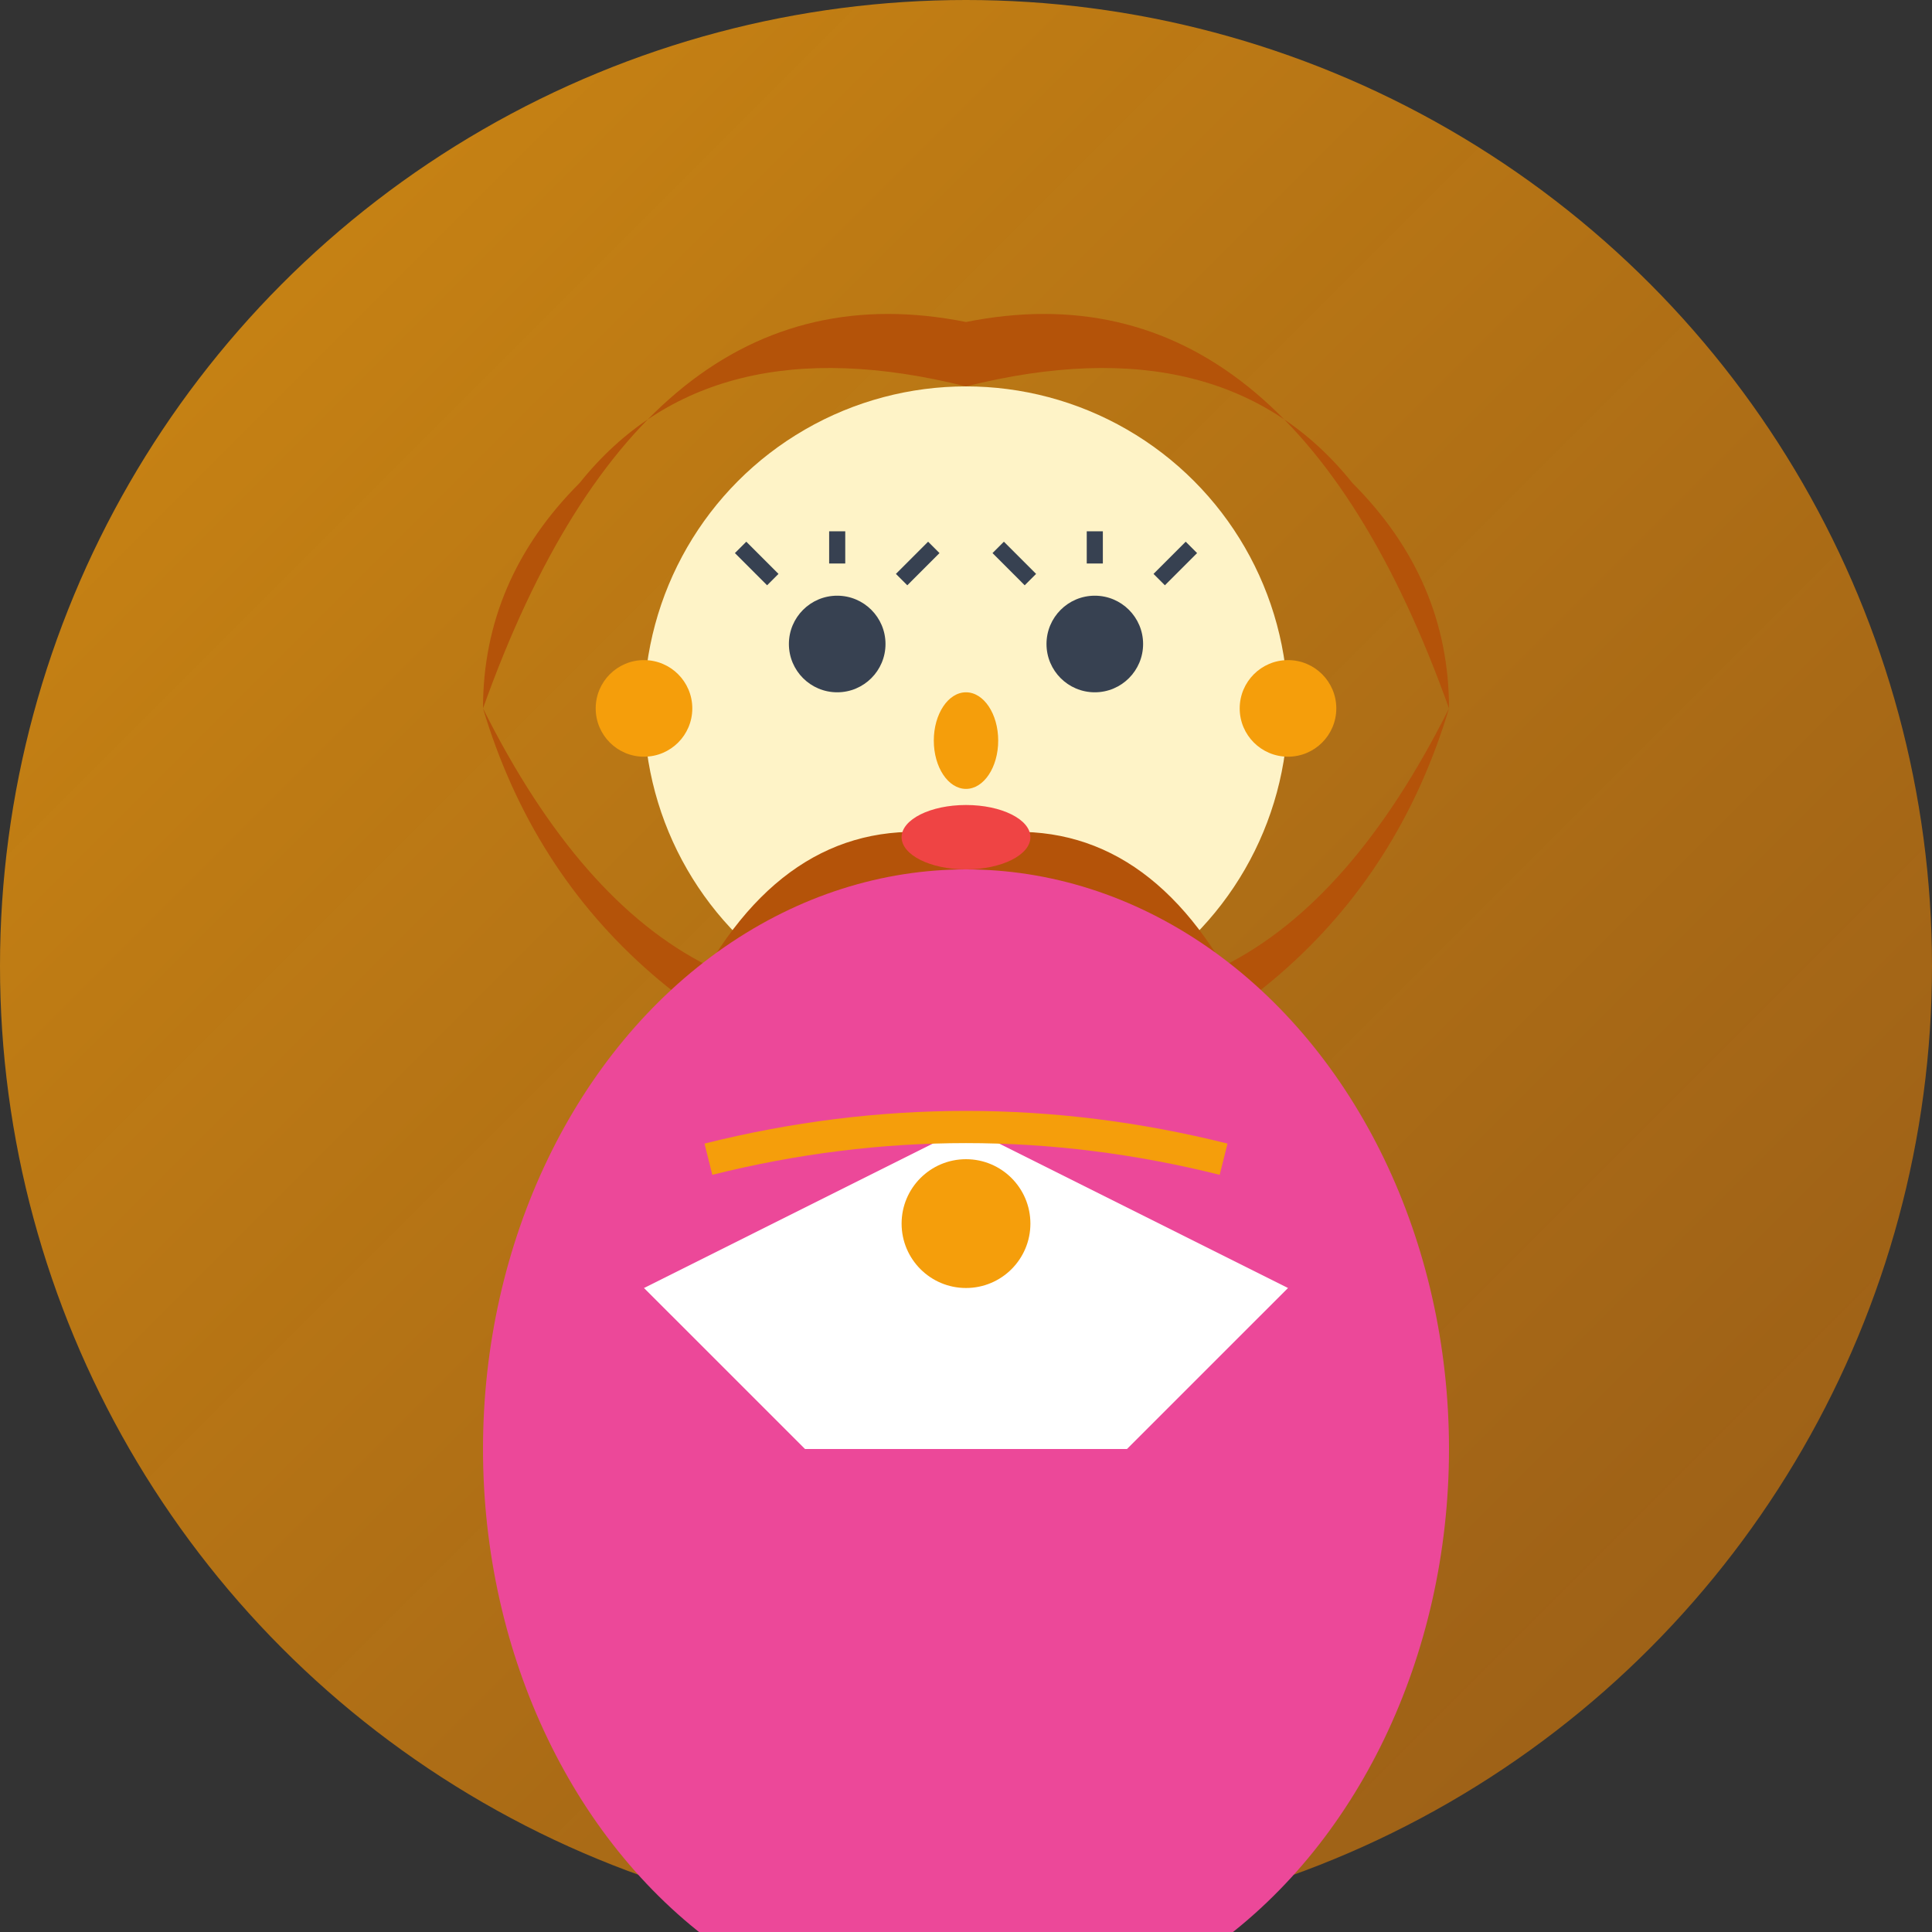
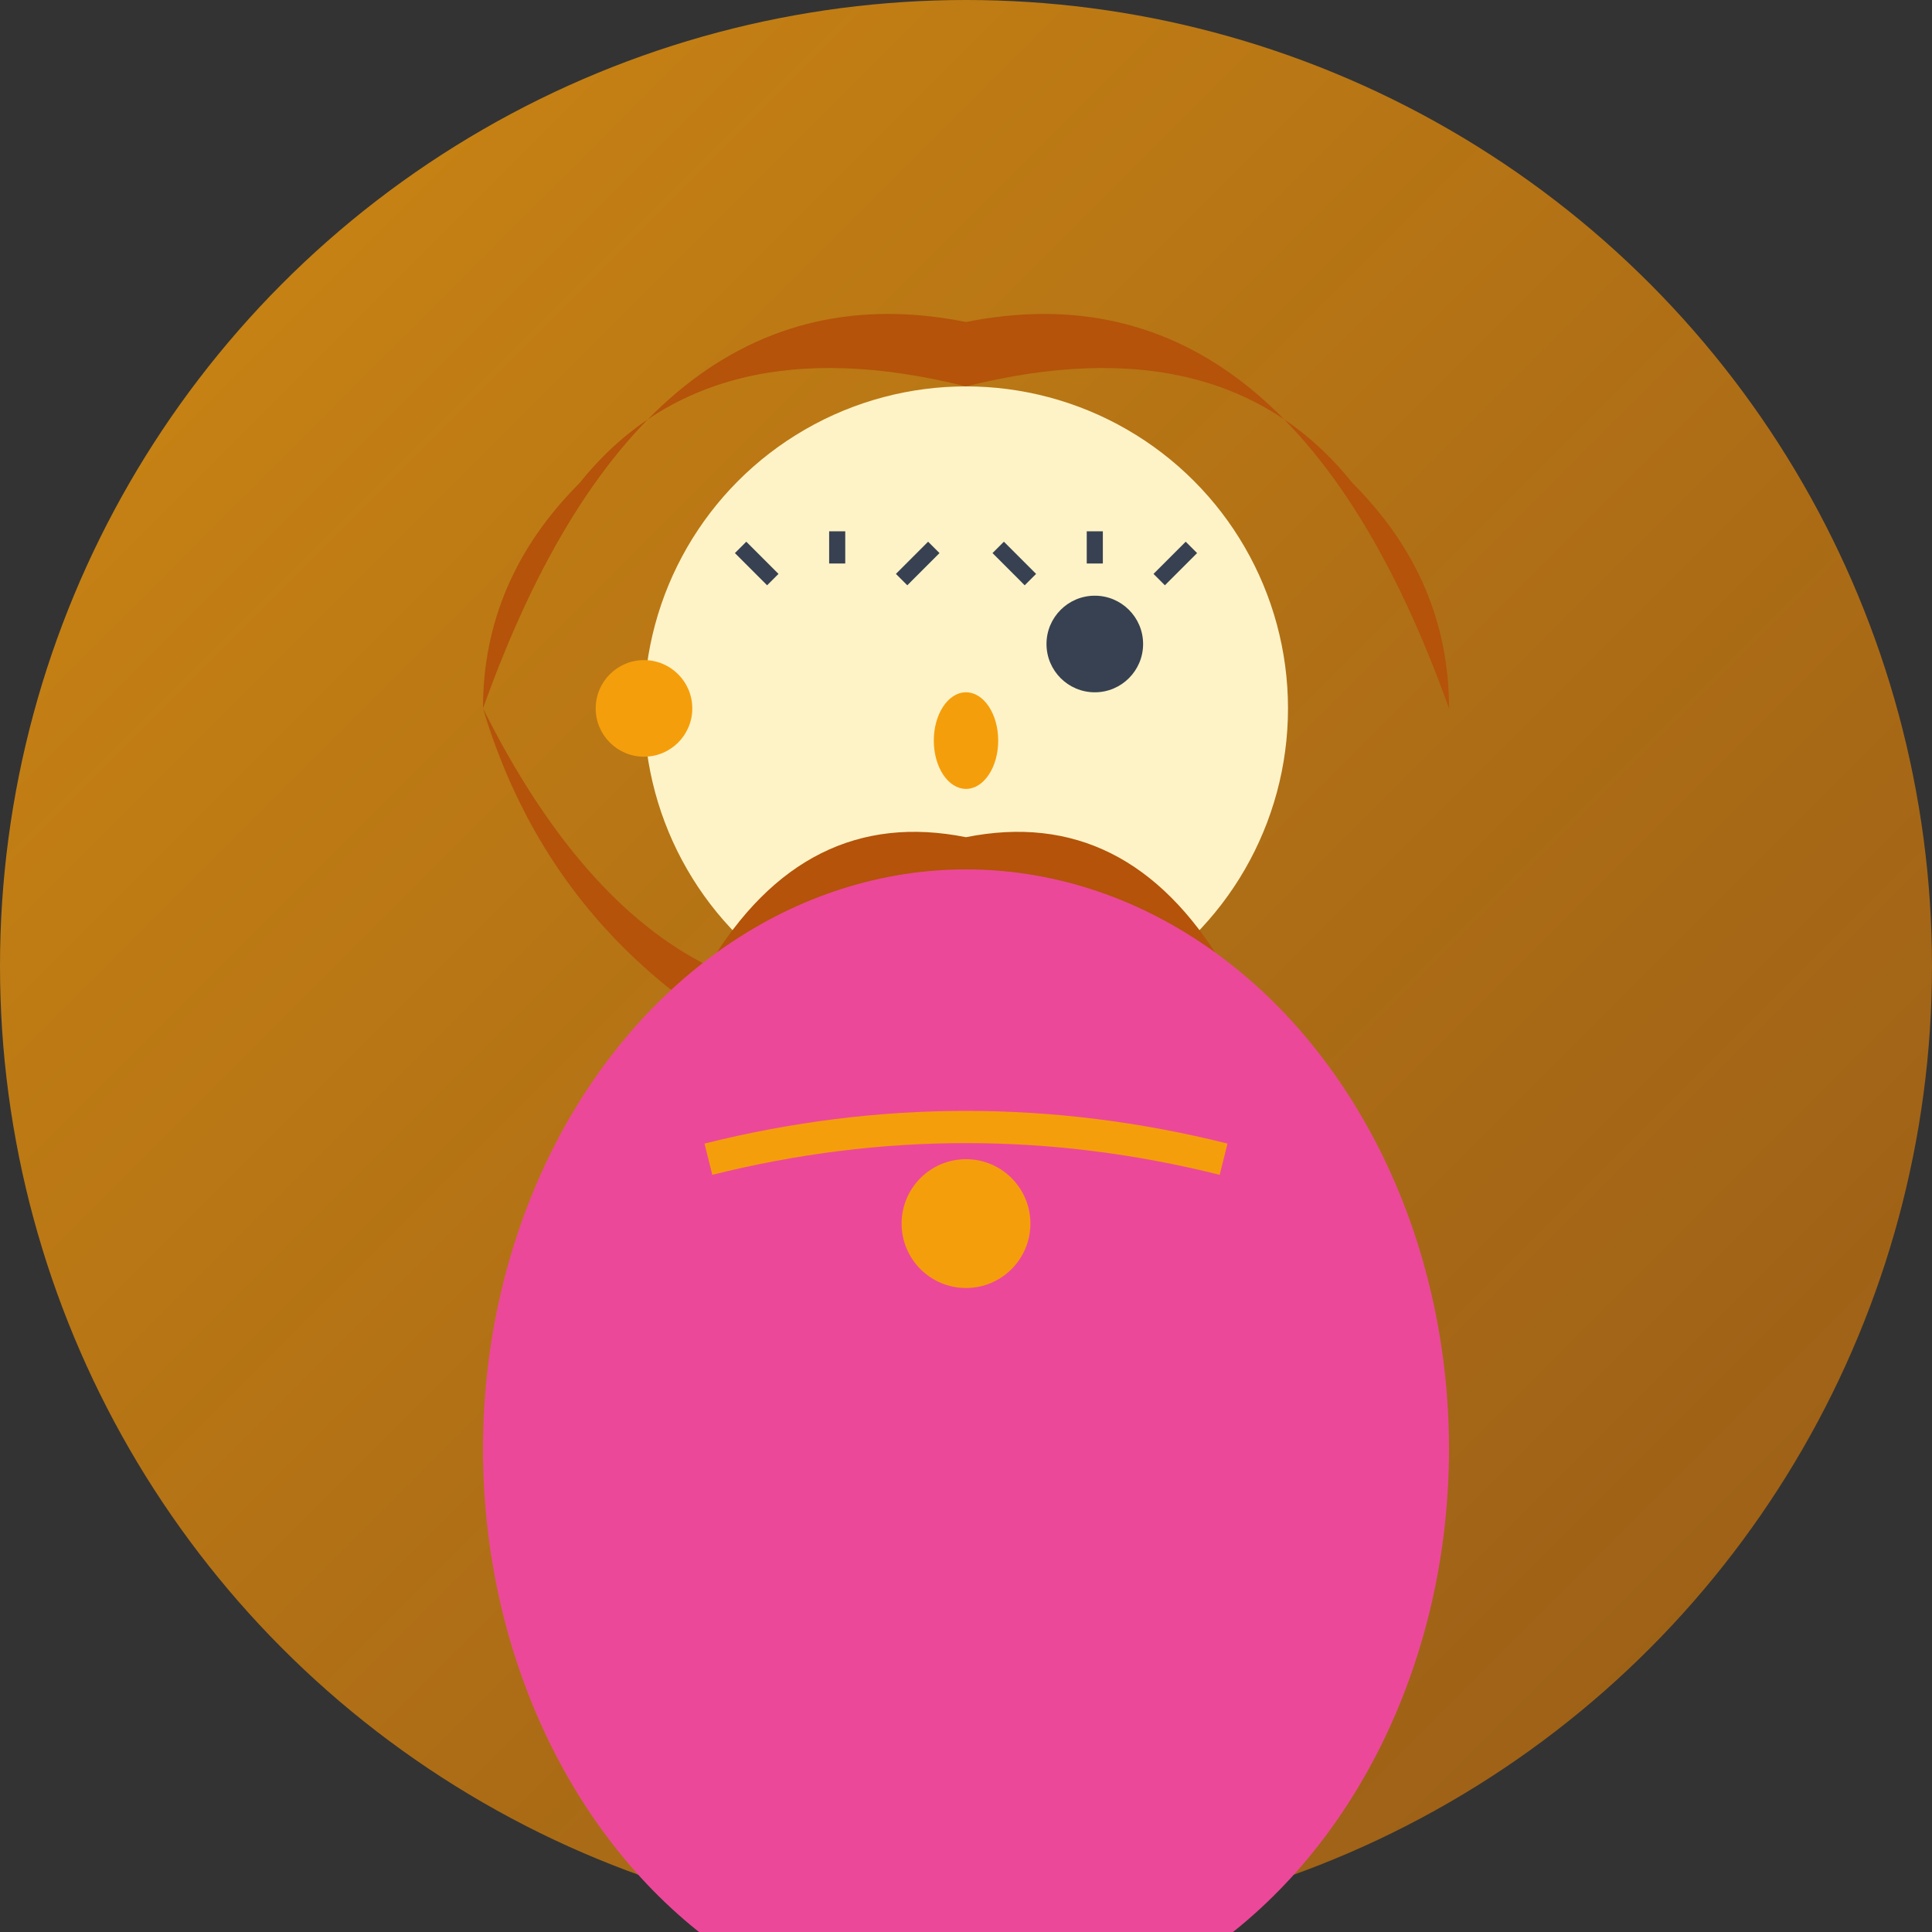
<svg xmlns="http://www.w3.org/2000/svg" width="60" height="60" viewBox="0 0 60 60">
  <rect x="0" y="0" width="60" height="60" fill="#333333" stroke="none" />
  <defs>
    <linearGradient id="avatar3Gradient" x1="0%" y1="0%" x2="100%" y2="100%">
      <stop offset="0%" style="stop-color:#F59E0B;stop-opacity:0.8" />
      <stop offset="100%" style="stop-color:#D97706;stop-opacity:0.6" />
    </linearGradient>
  </defs>
  <circle cx="30" cy="30" r="30" fill="url(#avatar3Gradient)" />
  <circle cx="30" cy="22" r="10" fill="#FEF3C7" />
  <path d="M15,22 Q20,8 30,10 Q40,8 45,22 Q45,18 42,15 Q38,10 30,12 Q22,10 18,15 Q15,18 15,22" fill="#B45309" />
-   <path d="M15,22 Q18,28 22,30 Q25,25 30,26 Q35,25 38,30 Q42,28 45,22 Q42,32 30,35 Q18,32 15,22" fill="#B45309" />
-   <circle cx="26" cy="20" r="1.5" fill="#374151" />
+   <path d="M15,22 Q18,28 22,30 Q25,25 30,26 Q35,25 38,30 Q42,32 30,35 Q18,32 15,22" fill="#B45309" />
  <circle cx="34" cy="20" r="1.5" fill="#374151" />
  <line x1="24" y1="18" x2="23" y2="17" stroke="#374151" stroke-width="0.5" />
  <line x1="26" y1="17.5" x2="26" y2="16.5" stroke="#374151" stroke-width="0.5" />
  <line x1="28" y1="18" x2="29" y2="17" stroke="#374151" stroke-width="0.5" />
  <line x1="32" y1="18" x2="31" y2="17" stroke="#374151" stroke-width="0.5" />
  <line x1="34" y1="17.5" x2="34" y2="16.5" stroke="#374151" stroke-width="0.5" />
  <line x1="36" y1="18" x2="37" y2="17" stroke="#374151" stroke-width="0.5" />
  <ellipse cx="30" cy="23" rx="1" ry="1.5" fill="#F59E0B" />
-   <ellipse cx="30" cy="26" rx="2" ry="1" fill="#EF4444" />
  <ellipse cx="30" cy="45" rx="15" ry="18" fill="#EC4899" />
-   <path d="M20,40 L30,35 L40,40 L35,45 L25,45 Z" fill="#FFFFFF" />
  <circle cx="30" cy="38" r="2" fill="#F59E0B" />
  <path d="M22,36 Q30,34 38,36" stroke="#F59E0B" stroke-width="1" fill="none" />
  <circle cx="20" cy="22" r="1.5" fill="#F59E0B" />
-   <circle cx="40" cy="22" r="1.5" fill="#F59E0B" />
</svg>